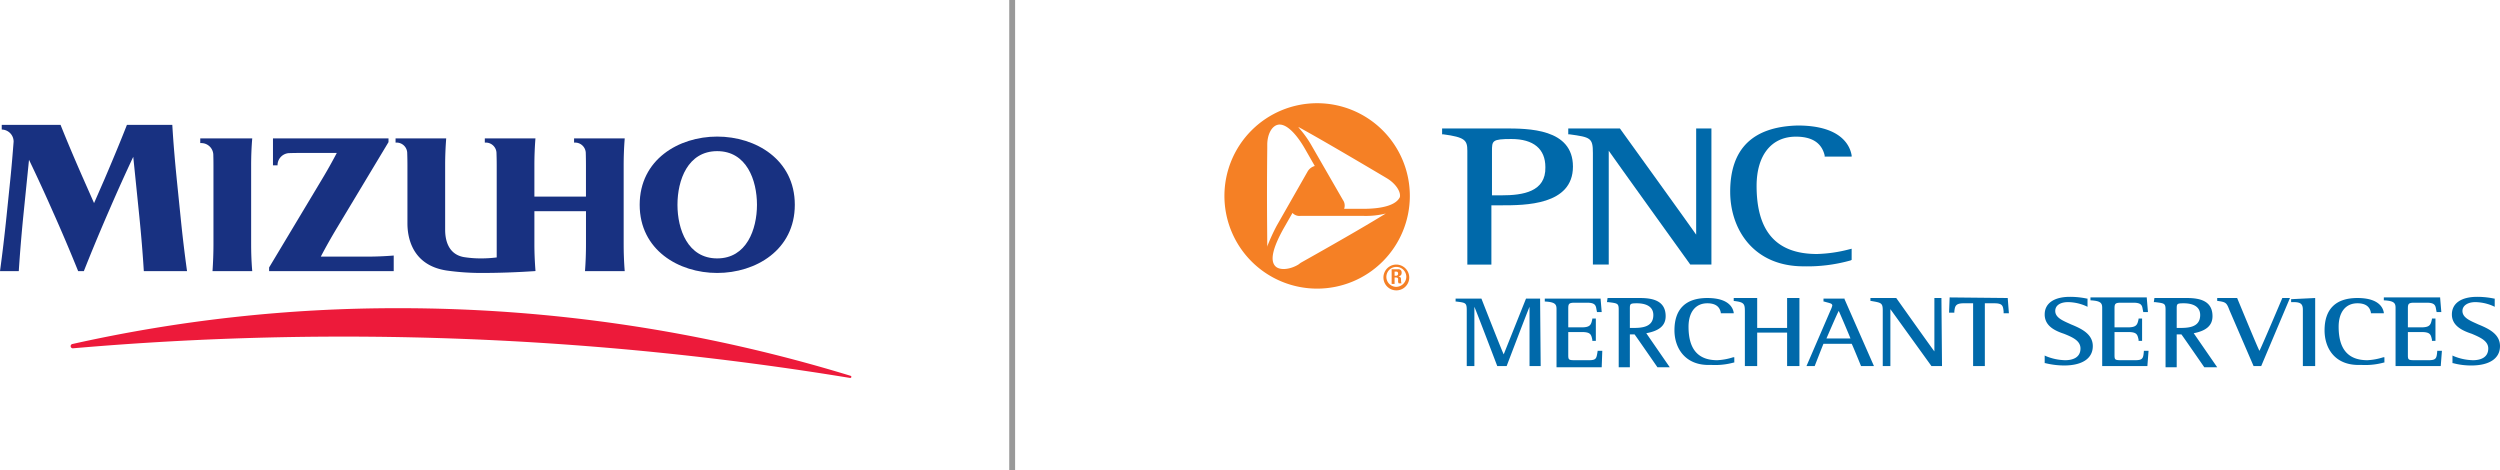
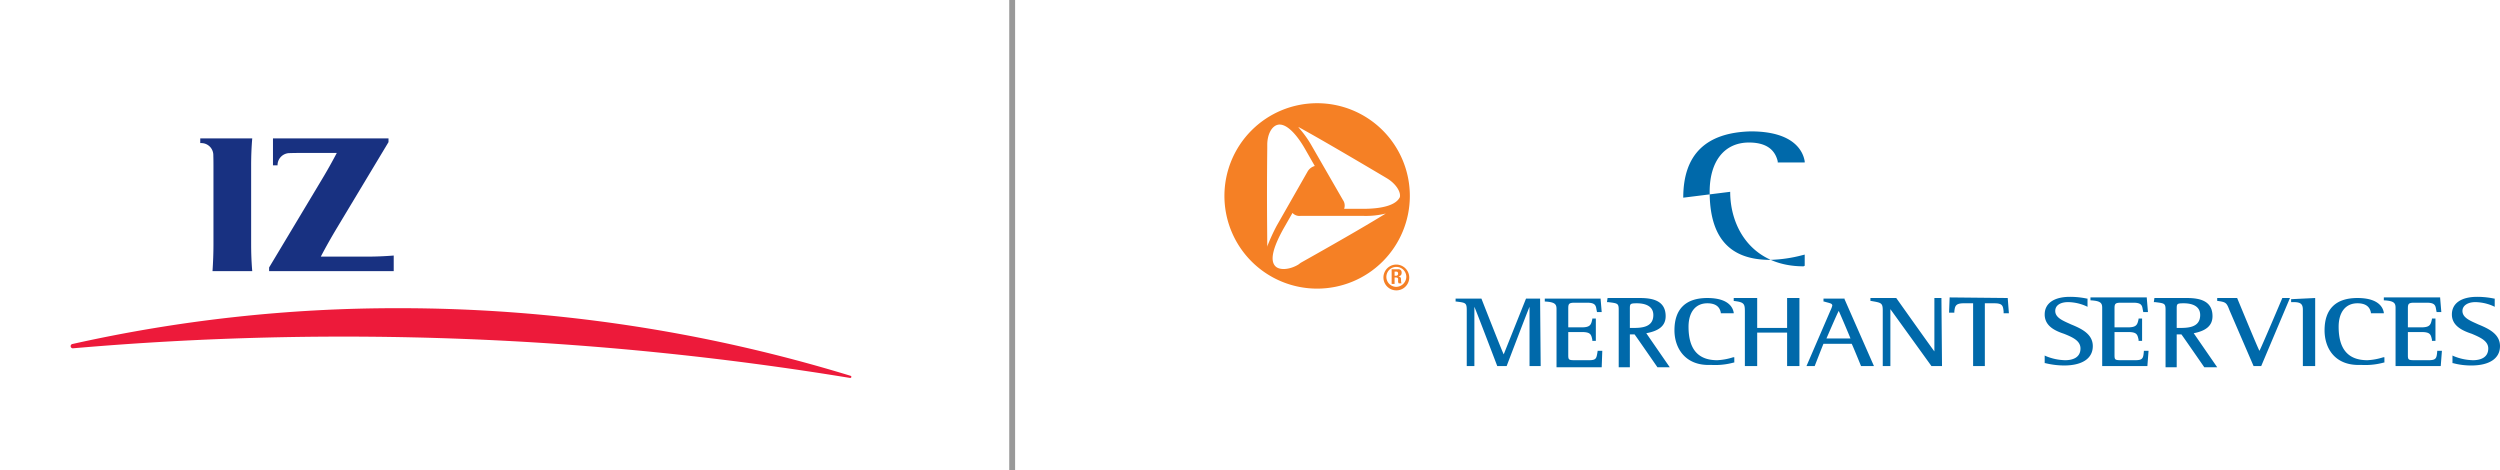
<svg xmlns="http://www.w3.org/2000/svg" height="80.181" viewBox="0 0 426.083 80.181" width="426.083">
  <g transform="translate(-7.06 -21.565)">
    <path d="m231.543 39.156a15.8 15.8 0 1 0 15.8 15.8 15.8 15.8 0 0 0 -15.8-15.8zm-8.5 24.4c0-2.4-.1-7.3 0-16.7v-.6c0-1.7.7-3.1 1.7-3.4 1.3-.4 3.1 1.2 4.8 4.2l1.6 2.8a2.031 2.031 0 0 0 -1.2.9l-5.3 9.3a33.149 33.149 0 0 0 -1.6 3.5c.1.1 0 .1 0 0zm20.2-5.6c-2.1 1.3-6.3 3.8-14.5 8.4l-.4.3c-1.5.9-3.2 1-3.9.3-1-1-.4-3.2 1.3-6.3l1.6-2.8a1.621 1.621 0 0 0 1.4.5h10.6a14.11 14.11 0 0 0 3.9-.4zm-3.9-.8h-3.2a1.634 1.634 0 0 0 -.2-1.5l-5.3-9.2a17.719 17.719 0 0 0 -2.3-3.2h.1c2.2 1.2 6.4 3.6 14.5 8.4l.5.3c1.5.9 2.4 2.3 2.2 3.2-.6 1.3-2.8 2-6.3 2zm5.7 9.5a2.2 2.2 0 1 0 2.2 2.2 2.221 2.221 0 0 0 -2.2-2.2zm0 3.8a1.7 1.7 0 1 1 1.7-1.7 1.752 1.752 0 0 1 -1.7 1.7zm.4-1.8c.4-.1.5-.3.5-.6a.527.527 0 0 0 -.44-.6.536.536 0 0 0 -.16 0h-1.1v2.5h.5v-1.1h.2c.5 0 .4.3.4.5a.741.741 0 0 0 .1.5h.5c-.1-.1-.1-.5-.1-.7 0-.4-.3-.4-.4-.5zm-.4-.1h-.3v-.7h.3c.2 0 .3.1.3.4a.319.319 0 0 1 -.3.3z" fill="#f58025" />
-     <path d="m262.943 54.856h-1.6v-7.5c0-1.8 0-2.1 3.3-2.1 3.8 0 5.8 1.7 5.8 4.8.1 4.2-3.8 4.8-7.5 4.8m.5-11.4h-10.6v1h.2c3.7.5 4.1 1 4.1 2.8v19.4h4.1v-10.1h1.7c4 0 12.2 0 12.2-6.6 0-6.5-7.6-6.5-11.7-6.5z" fill="#0069aa" />
-     <path d="m298.543 43.456h-2.4v18.1c-.6-.9-13-18.1-13-18.1h-8.8v1h.2c3.6.5 4 .6 4 3.2v19h2.7v-19.4c.6.9 13.9 19.4 13.9 19.4h3.6v-23.2z" fill="#0069aa" />
-     <path d="m301.943 54.256c0 6.3 3.9 12.7 12.5 12.7a27.2 27.2 0 0 0 8-1l.2-.1v-1.9l-.4.1a24.229 24.229 0 0 1 -5.5.8c-6.9 0-10.3-3.8-10.3-11.6 0-5.2 2.5-8.4 6.7-8.4 2.8 0 4.4 1.1 4.9 3.2v.2h4.6v-.2c-.2-1.2-1.3-5.1-9.2-5.1-7.6.2-11.5 3.9-11.5 11.3" fill="#0069aa" />
+     <path d="m301.943 54.256c0 6.3 3.9 12.7 12.5 12.7l.2-.1v-1.9l-.4.1a24.229 24.229 0 0 1 -5.5.8c-6.9 0-10.3-3.8-10.3-11.6 0-5.2 2.5-8.4 6.7-8.4 2.8 0 4.4 1.1 4.9 3.2v.2h4.6v-.2c-.2-1.2-1.3-5.1-9.2-5.1-7.6.2-11.5 3.9-11.5 11.3" fill="#0069aa" />
    <path d="m424.943 75.156c0-1.9 1.6-3 4.3-3a14.065 14.065 0 0 1 2.9.3h.1v1.4l-.2-.1a7.83 7.83 0 0 0 -3.1-.7c-1.3 0-2.2.6-2.2 1.5 0 1.2 1.4 1.7 2.7 2.3 1.7.7 3.7 1.6 3.7 3.7s-1.8 3.3-4.9 3.3a11.878 11.878 0 0 1 -3.1-.4h-.1v-1.3l.2.1a9.062 9.062 0 0 0 3.3.7c1.2 0 2.6-.4 2.6-2 0-1.3-1.4-1.9-2.8-2.5-1.5-.5-3.4-1.3-3.4-3.3zm-2-2.8.2 2.4h-.8l-.1-.5c-.1-.7-.3-1.1-1.6-1.1h-2.1c-1 0-1.1.2-1.1 1v3.2h2.3c1.5 0 1.6-.5 1.8-1.4v-.1h.6v3.8h-.6v-.2c-.2-.9-.3-1.3-1.8-1.3h-2.3v3.9c0 .9.1.9 1.4.9h2.1c1.3 0 1.4-.3 1.5-1.5v-.1h.8l-.2 2.6h-7.7v-9.9c0-.8-.2-1.2-1.9-1.3h-.1v-.5h9.6zm-19.7 5.5c0-3.6 1.9-5.5 5.6-5.5 3.9 0 4.4 1.9 4.5 2.5v.1h-2.2v-.1c-.2-1.1-1-1.6-2.3-1.6-2 0-3.2 1.5-3.2 4 0 3.8 1.6 5.7 4.9 5.7a10.346 10.346 0 0 0 2.7-.5h.2v.9h-.1a12.019 12.019 0 0 1 -3.9.4c-4.4.2-6.2-2.8-6.2-5.9zm-1.6-5.5v11.6h-2.1v-9.6c0-1-.4-1.3-1.6-1.3h-.4v-.5zm-4.6 0h.3l-4.9 11.6h-1.3l-4.1-9.5c-.5-1.3-.6-1.4-2-1.6h-.1v-.5h3.4s3.5 8.5 3.8 9c.3-.5 3.9-9 3.9-9zm-19 1.9v3.2h.4c1.4 0 3.6 0 3.6-2.2 0-1.6-1.5-2-2.8-2-1.2 0-1.2.1-1.2 1zm-3.8-1.9h5.5c2.1 0 4.4.4 4.4 3.1 0 1.6-1.1 2.5-3.2 2.9.2.3 4 5.8 4 5.8h-2.2s-3.8-5.5-3.9-5.6h-.8v5.6h-1.9v-9.8c0-1.1-.2-1.1-1.8-1.3h-.2zm-1.3 0 .2 2.4h-.8l-.1-.5c-.1-.7-.3-1.1-1.6-1.1h-2.1c-1 0-1.1.2-1.1 1v3.2h2.3c1.5 0 1.6-.5 1.8-1.4v-.1h.6v3.8h-.6v-.2c-.2-.9-.3-1.3-1.8-1.3h-2.3v3.9c0 .9.1.9 1.4.9h2.1c1.3 0 1.4-.3 1.5-1.5v-.1h.8l-.2 2.6h-7.7v-9.9c0-.8-.2-1.2-1.9-1.3h-.1v-.5h9.6zm-17.4 2.8c0-1.9 1.6-3 4.3-3a14.065 14.065 0 0 1 2.9.3h.1v1.4l-.2-.1a7.83 7.83 0 0 0 -3.1-.7c-1.4 0-2.2.6-2.2 1.5 0 1.2 1.4 1.7 2.7 2.3 1.7.7 3.7 1.6 3.7 3.7s-1.8 3.3-4.9 3.3a13.8 13.8 0 0 1 -3.2-.4h-.1v-1.3l.2.1a9.062 9.062 0 0 0 3.3.7c1.2 0 2.6-.4 2.6-2 0-1.3-1.3-1.9-2.8-2.5-1.5-.5-3.3-1.3-3.3-3.3zm-6.3-2.8.2 2.6h-.9v-.3c-.1-1-.2-1.4-1.6-1.4h-1.6v10.7h-2v-10.7h-1.6c-1.4 0-1.5.5-1.6 1.4v.2h-.9l.1-2.6zm-11.3 0 .1 11.6h-1.8s-6.7-9.3-7-9.7v9.7h-1.3v-9.5c0-1.3-.3-1.3-2-1.6h-.1v-.5h4.4s6.1 8.6 6.5 9.1v-9.1zm-19.6 6.9h4.1c-.1-.3-1.8-4.3-2-4.7-.3.5-2 4.5-2.1 4.7zm3-6.9 5.1 11.6h-2.2s-1.5-3.7-1.6-3.8h-4.8c-.1.2-1.5 3.8-1.5 3.8h-1.4l4.1-9.5a4.12 4.12 0 0 0 .3-.8c0-.4-.4-.4-1.4-.7h-.1v-.5h3.5zm-16.9 2.3v9.3h2.1v-5.7h5.1v5.7h2.1v-11.6h-2.1v5.1h-5.1v-5.1h-4v.5c1.8.2 1.9.5 1.9 1.8zm-12 3.2c0-3.6 1.9-5.5 5.6-5.5 3.9 0 4.4 1.9 4.5 2.5v.1h-2.2v-.1c-.2-1.1-1-1.6-2.3-1.6-2 0-3.2 1.5-3.2 4 0 3.8 1.6 5.7 4.9 5.7a10.346 10.346 0 0 0 2.7-.5h.2v.9h-.1a12.019 12.019 0 0 1 -3.9.4c-4.3.2-6.2-2.8-6.2-5.9zm-7.6-3.6v3.2h.4c1.4 0 3.6 0 3.6-2.2 0-1.6-1.5-2-2.8-2-1.2 0-1.2.1-1.2 1zm-3.8-1.9h5.5c2.1 0 4.4.4 4.4 3.1 0 1.6-1.1 2.5-3.3 2.9.2.3 4 5.8 4 5.8h-2.1s-3.8-5.5-3.9-5.6h-.8v5.6h-1.9v-9.8c0-1.1-.2-1.1-1.8-1.3h-.2zm-1.2 0 .2 2.4h-.8l-.1-.5c-.1-.7-.3-1.1-1.6-1.1h-2.1c-1 0-1.1.2-1.1 1v3.2h2.3c1.5 0 1.6-.5 1.8-1.4v-.1h.6v3.8h-.6v-.2c-.2-.9-.3-1.3-1.8-1.3h-2.3v3.9c0 .9.1.9 1.4.9h2.1c1.3 0 1.3-.3 1.5-1.5v-.1h.8l-.1 2.8h-7.7v-9.9c0-.8-.2-1.2-1.9-1.3h-.1v-.5h9.5zm-10.3 0 .1 11.6h-1.9v-10.1c-.4.9-3.9 10.1-3.9 10.1h-1.6s-3.5-9.2-3.9-10.1v10.1h-1.3v-9.5c0-1.3-.2-1.3-1.8-1.5h-.1v-.5h4.4s3.6 9.2 3.8 9.5l3.8-9.5h2.4z" fill="#0069aa" />
    <path d="m179.568 21.565v80.181" fill="none" stroke="#999" stroke-miterlimit="10" />
    <g fill="#183181">
-       <path d="m28.693 42.846c-1.2 3.064-2.488 6.139-3.811 9.235l-1.791 4.1-1.811-4.1c-1.366-3.1-2.675-6.171-3.9-9.235h-10.023v.8a2.052 2.052 0 0 1 2.024 2.07c-.163 2.116-.34 4.235-.556 6.362l-.665 6.464c-.319 3.092-.679 6.174-1.1 9.234h3.2q.3-4.59.757-9.234l.987-9.742q2.134 4.443 4.105 8.928l.364.814q2.053 4.638 3.906 9.234h.97c1.21-3.06 2.491-6.142 3.821-9.234l.577-1.327q1.936-4.481 4.023-8.924l1.044 10.251c.311 3.092.569 6.174.757 9.234h7.366q-.636-4.59-1.1-9.234l-.658-6.461c-.308-3.1-.573-6.171-.754-9.235z" />
      <path d="m61.736 65.3c.8-1.529 1.67-3.075 2.59-4.621l8.949-14.893v-.63h-19.691v4.582h.778a2.065 2.065 0 0 1 1.911-2.073q.924-.032 1.833-.032h6.355c-.789 1.5-1.631 3.007-2.541 4.518l-8.994 15v.626h21.237v-2.66c-1.493.12-3.008.184-4.515.184z" />
-       <path d="m98.138 67.776c.064 0 .128-.011.188-.014-.117-1.529-.188-3.061-.188-4.6v-5.6h8.793v5.6c0 1.542-.053 3.089-.17 4.617h6.772c-.123-1.528-.18-3.075-.18-4.617v-13.385c0-1.553.057-3.089.18-4.625h-8.633v.715h.195a1.825 1.825 0 0 1 1.8 1.723q.031 1.089.032 2.187v5.3h-8.789v-5.3c0-1.553.057-3.089.181-4.625h-8.63v.715h.188a1.821 1.821 0 0 1 1.8 1.713c.025.732.039 1.461.039 2.2v15.661a21.623 21.623 0 0 1 -2.716.166 18.291 18.291 0 0 1 -2.93-.233c-2.71-.517-3.142-3.061-3.142-4.646v-11.082c0-1.5.067-3 .18-4.494h-8.63v.715h.184a1.815 1.815 0 0 1 1.8 1.709c.025.736.039 1.465.039 2.2v9.879c0 2.222.7 7.133 6.734 8.024a42.263 42.263 0 0 0 5.765.408c3.071 0 6.121-.109 9.142-.311" />
-       <path d="m142.522 56.467c0 7.706-6.663 11.619-13.227 11.619s-13.212-3.913-13.212-11.619 6.649-11.624 13.212-11.624 13.227 3.914 13.227 11.624m-6.447 0c-.007-4.2-1.762-9.143-6.78-9.143s-6.772 4.943-6.772 9.143 1.762 9.139 6.772 9.139 6.773-4.943 6.78-9.139" />
      <path d="m49.863 49.777c0-1.553.057-3.088.188-4.624h-8.86v.8h.184a2.046 2.046 0 0 1 2.042 2.08c.017.574.024 1.154.024 1.741v13.385c0 1.543-.06 3.089-.162 4.618h6.772c-.131-1.529-.188-3.075-.188-4.618z" />
    </g>
    <path d="m19.381 80.2a253.141 253.141 0 0 1 55.419-6.109 262.916 262.916 0 0 1 77.23 11.524.182.182 0 0 1 .128.216.194.194 0 0 1 -.219.148 533.071 533.071 0 0 0 -132.439-5.052.369.369 0 0 1 -.12-.726" fill="#ed1a3a" />
  </g>
</svg>